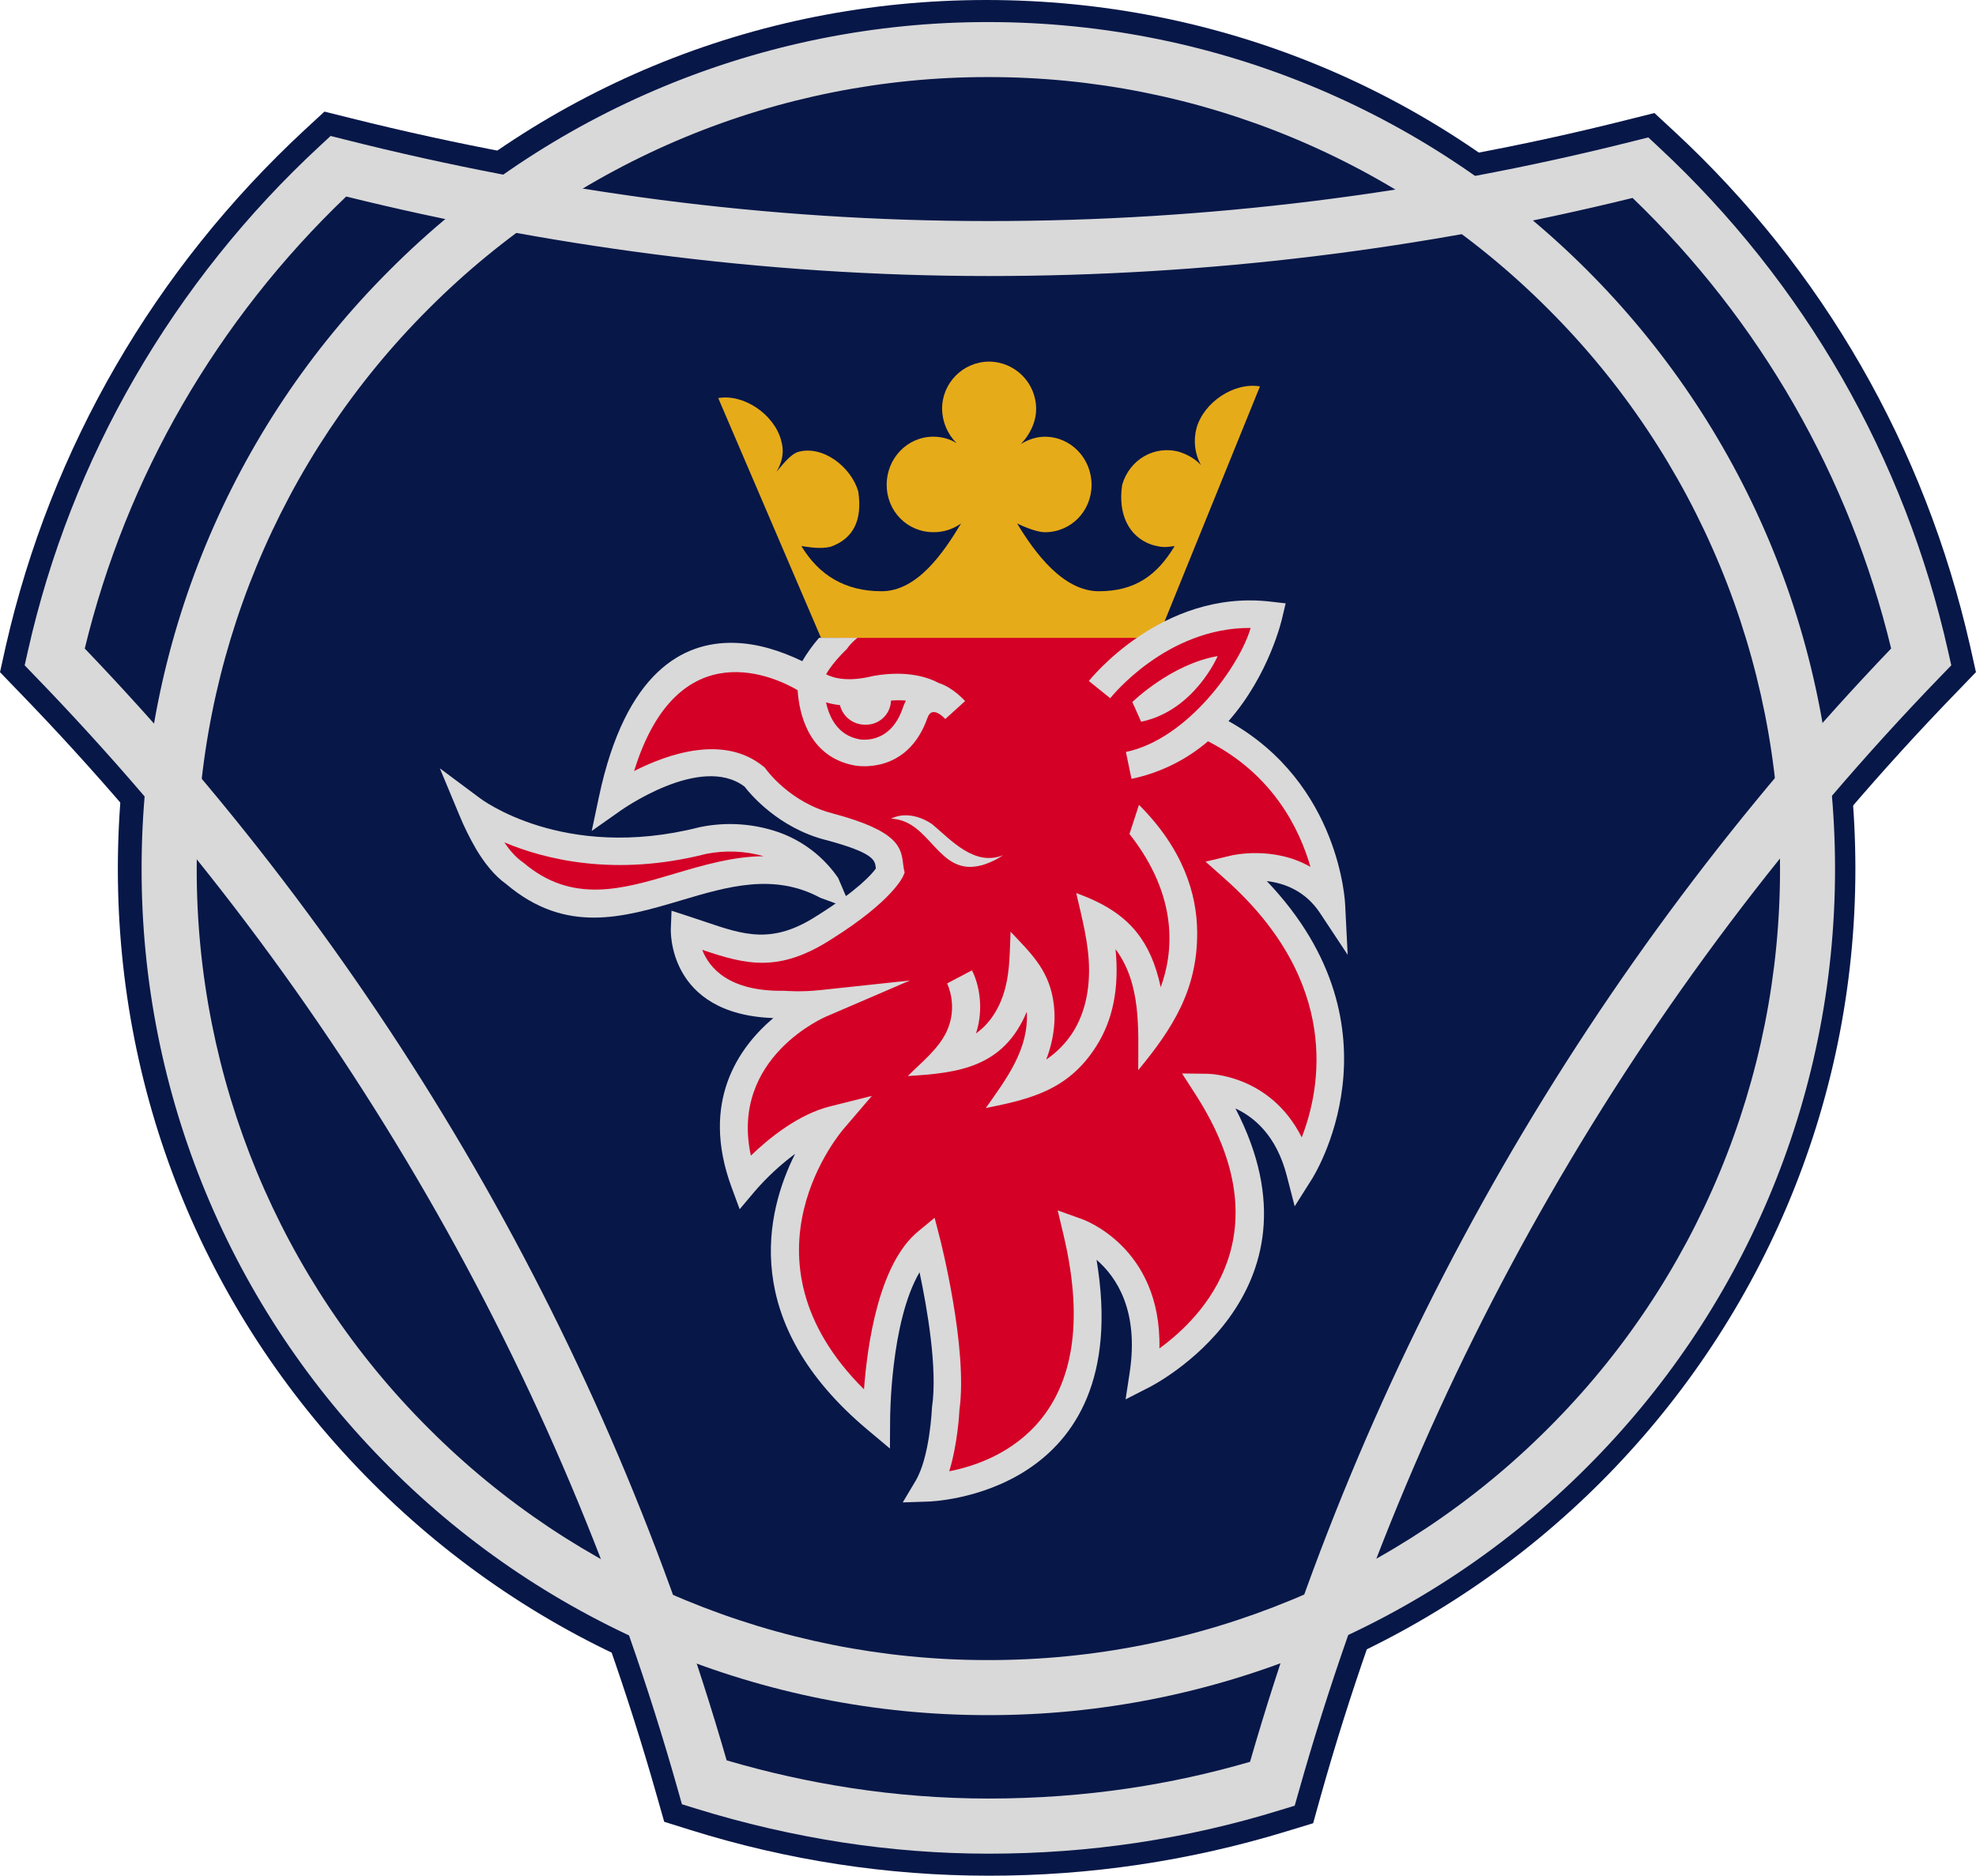
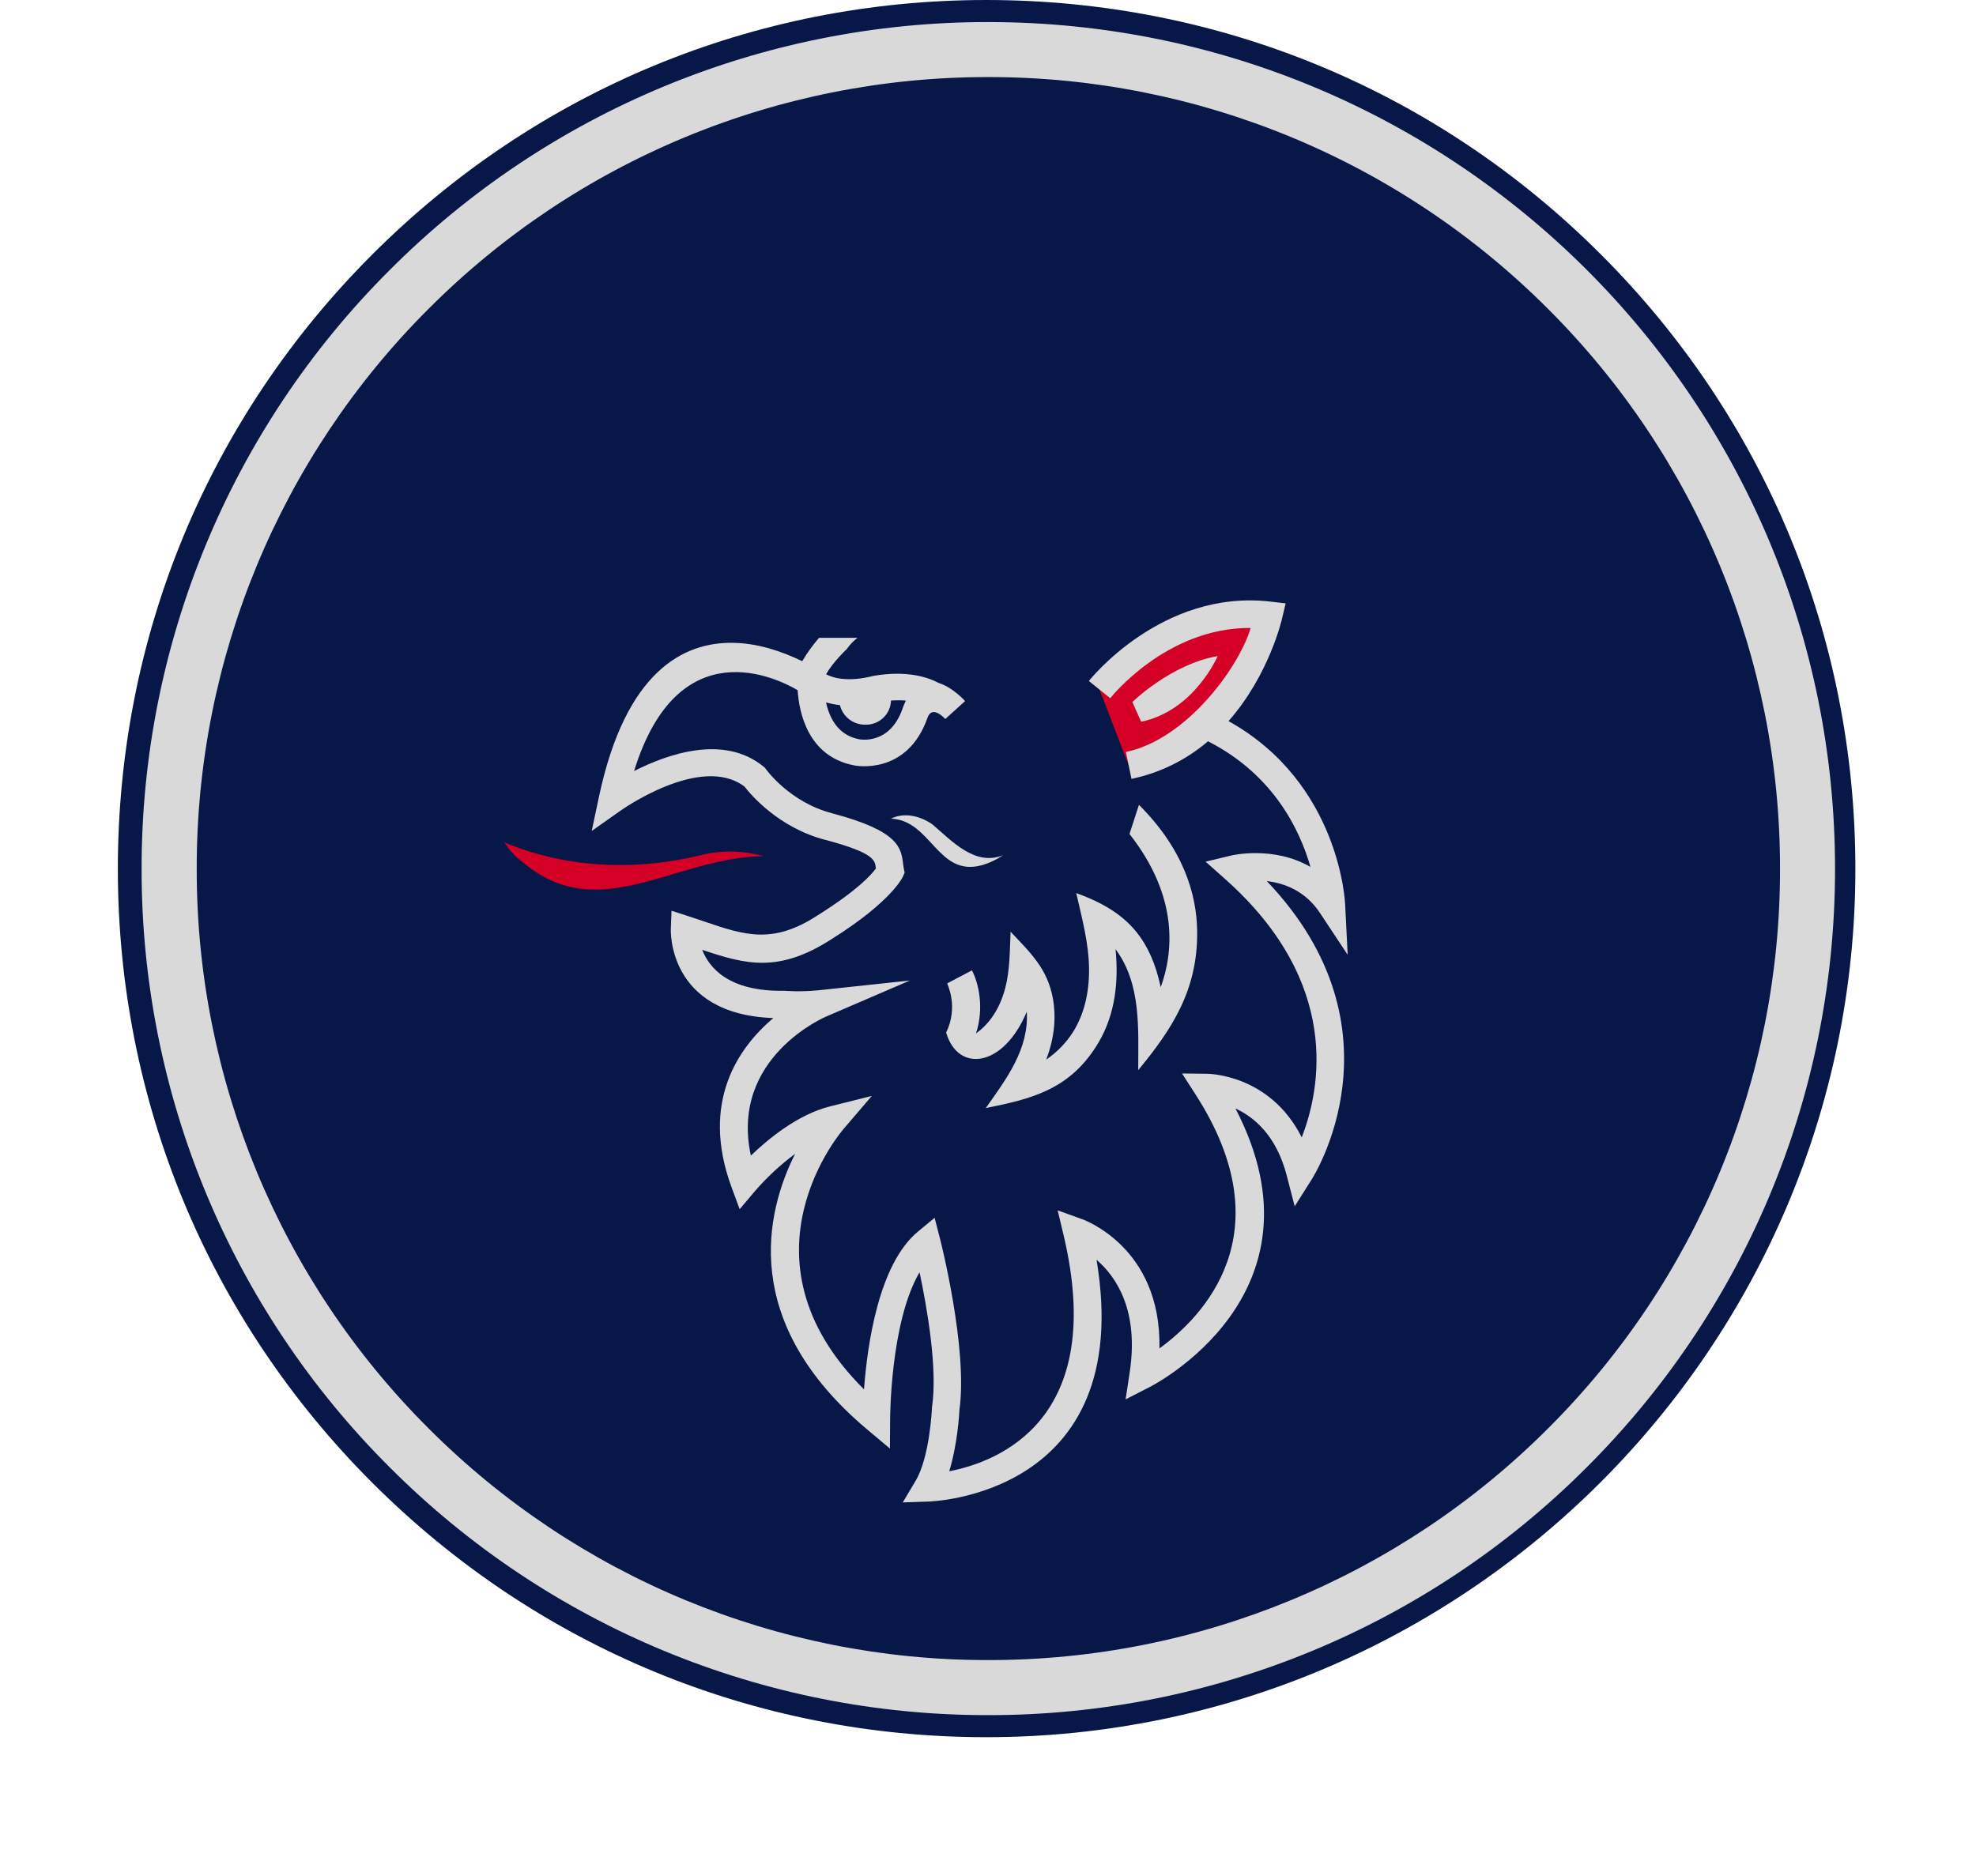
<svg xmlns="http://www.w3.org/2000/svg" xmlns:ns1="https://boxy-svg.com" overflow="visible" viewBox="0 0 300 284.843">
  <defs>
    <ns1:export>
      <ns1:file format="png" />
    </ns1:export>
  </defs>
  <g transform="matrix(5.972, 0, 0, 5.972, 0, 0)" id="object-0">
-     <path fill-rule="evenodd" clip-rule="evenodd" fill="#071748" d="M 25.135 5.043 C 30.641 5.043 36.11 4.376 41.392 3.041 L 42.059 2.874 L 42.559 3.337 C 46.34 6.84 48.935 11.363 50.084 16.424 L 50.233 17.091 L 49.751 17.591 C 42.114 25.47 36.516 35.2 33.569 45.693 L 33.383 46.361 L 32.716 46.564 C 30.259 47.317 27.704 47.698 25.134 47.695 C 22.576 47.695 20.019 47.306 17.535 46.527 L 16.886 46.324 L 16.701 45.674 C 13.735 35.2 8.137 25.488 0.482 17.592 L 0 17.092 L 0.148 16.425 C 1.297 11.383 3.929 6.842 7.747 3.301 L 8.248 2.838 L 8.915 3.004 C 14.328 4.357 19.778 5.043 25.135 5.043 Z" style="transform-origin: -8.504px -10.53px;" />
    <path fill-rule="evenodd" clip-rule="evenodd" fill="#071748" d="M 2.996 22.095 C 2.996 16.182 5.294 10.64 9.465 6.47 C 13.636 2.299 19.178 0 25.073 0 C 30.986 0 36.529 2.299 40.699 6.47 C 44.87 10.64 47.168 16.182 47.168 22.095 C 47.168 34.255 37.251 44.173 25.073 44.173 C 19.178 44.173 13.636 41.874 9.465 37.704 C 5.294 33.533 2.996 27.991 2.996 22.095 Z" style="transform-origin: -8.504px -10.53px;" />
-     <path fill="#D9D9D9" d="M 8.801 4.997 C 7.17 6.556 5.768 8.338 4.638 10.291 C 3.518 12.228 2.682 14.316 2.155 16.491 C 5.974 20.477 9.3 24.908 12.062 29.688 C 14.802 34.434 16.955 39.496 18.473 44.762 C 19.505 45.065 20.555 45.3 21.618 45.463 C 22.763 45.639 23.938 45.733 25.135 45.733 C 26.355 45.733 27.545 45.645 28.702 45.473 C 29.742 45.318 30.77 45.093 31.779 44.799 C 33.3 39.517 35.455 34.439 38.197 29.676 C 40.949 24.9 44.266 20.473 48.077 16.49 C 47.022 12.123 44.742 8.148 41.504 5.033 C 36.147 6.352 30.651 7.019 25.134 7.019 C 22.255 7.019 19.416 6.826 16.62 6.464 C 13.988 6.124 11.377 5.634 8.801 4.997 Z M 3.431 9.592 C 4.694 7.41 6.276 5.429 8.126 3.716 L 8.405 3.457 L 8.77 3.549 C 11.413 4.217 14.093 4.73 16.796 5.083 C 19.509 5.434 22.288 5.621 25.135 5.621 C 30.665 5.622 36.175 4.939 41.537 3.586 L 41.904 3.494 L 42.182 3.754 C 44.012 5.458 45.576 7.427 46.821 9.596 C 48.065 11.766 48.976 14.11 49.523 16.55 L 49.606 16.918 L 49.345 17.188 C 45.503 21.159 42.166 25.589 39.41 30.378 C 36.661 35.152 34.514 40.248 33.018 45.55 L 32.914 45.915 L 32.55 46.026 C 31.357 46.395 30.139 46.673 28.904 46.858 C 27.674 47.042 26.416 47.135 25.134 47.135 C 23.869 47.135 22.624 47.035 21.409 46.848 C 20.154 46.653 18.914 46.367 17.701 45.991 L 17.336 45.878 L 17.233 45.513 C 15.741 40.226 13.596 35.146 10.848 30.39 C 8.081 25.598 4.736 21.164 0.887 17.188 L 0.627 16.918 L 0.71 16.55 C 1.259 14.106 2.176 11.76 3.431 9.592 Z" style="transform-origin: -8.504px -10.53px;" />
    <path fill="#D9D9D9" d="M 3.6 22.095 C 3.593 16.384 5.86 10.906 9.902 6.872 C 13.931 2.827 19.407 0.556 25.116 0.561 C 31.064 0.561 36.448 2.97 40.345 6.867 C 44.242 10.764 46.651 16.147 46.651 22.095 C 46.651 28.034 44.24 33.415 40.34 37.309 C 36.306 41.352 30.827 43.62 25.116 43.612 C 19.408 43.618 13.934 41.349 9.904 37.307 C 5.862 33.277 3.593 27.803 3.6 22.095 Z M 10.892 7.856 C 7.113 11.63 4.993 16.754 5.001 22.095 C 4.994 27.432 7.115 32.551 10.894 36.319 C 14.662 40.098 19.781 42.218 25.117 42.212 C 30.458 42.22 35.582 40.1 39.356 36.321 C 43.137 32.553 45.259 27.433 45.252 22.095 C 45.26 16.753 43.138 11.629 39.356 7.856 C 35.583 4.074 30.459 1.952 25.117 1.96 C 19.78 1.954 14.66 4.076 10.892 7.856 Z" style="transform-origin: -8.504px -10.53px;" />
-     <path fill="#D9D9D9" d="M 17.803 21.03 C 18.47 20.894 19.161 20.94 19.804 21.165 C 20.415 21.384 20.941 21.79 21.308 22.325 L 21.647 23.12 L 20.854 22.829 C 19.676 22.192 18.489 22.545 17.323 22.892 C 15.841 23.332 14.388 23.764 12.871 22.482 C 12.563 22.264 12.309 21.934 12.108 21.598 C 11.941 21.312 11.795 21.015 11.67 20.709 L 11.182 19.537 L 12.2 20.295 C 12.207 20.3 14.312 21.919 17.783 21.034 L 17.803 21.03 Z" style="transform-origin: -8.504px -10.53px;" />
-     <path fill-rule="evenodd" clip-rule="evenodd" fill="#D40026" d="M 24.653 15.238 C 23.17 15.238 21.798 15.516 21.261 16.277 C 21.261 16.277 20.668 16.832 20.556 17.315 C 20.556 17.315 16.757 14.738 15.57 20.336 C 15.57 20.336 17.869 18.686 19.185 19.761 C 19.185 19.761 19.852 20.707 21.076 21.021 C 22.743 21.466 22.558 21.8 22.633 22.152 C 22.633 22.152 22.411 22.671 20.965 23.579 C 19.538 24.505 18.722 24.061 17.406 23.635 C 17.406 23.635 17.313 25.582 19.927 25.545 C 19.927 25.545 20.354 25.582 20.872 25.525 C 20.872 25.525 17.739 26.841 18.926 30.068 C 18.926 30.068 20.001 28.769 21.187 28.472 C 21.187 28.472 17.794 32.327 22.281 36.091 C 22.281 36.091 22.281 32.642 23.56 31.587 C 23.56 31.587 24.264 34.329 24.041 35.831 C 24.041 35.831 23.985 37.147 23.577 37.833 C 23.577 37.833 28.897 37.722 27.377 31.327 C 27.377 31.327 29.509 32.05 29.064 34.96 C 29.064 34.96 33.846 32.569 30.695 27.657 C 30.695 27.657 32.493 27.657 33.049 29.807 C 33.049 29.807 35.607 25.858 31.381 22.095 C 31.381 22.095 32.975 21.706 33.846 23.022 C 33.846 23.022 33.735 20.019 30.899 18.555 C 30.25 18.203 31.27 17.164 31.01 16.59 L 24.653 15.238 Z" style="transform-origin: -8.504px -10.53px;" />
    <path fill-rule="evenodd" clip-rule="evenodd" fill="#D40026" d="M 27.953 17.536 C 27.953 17.536 29.677 15.348 32.253 15.645 C 32.253 15.645 31.53 18.87 28.694 19.464 L 27.953 17.536 Z" style="transform-origin: -8.504px -10.53px;" />
-     <path fill-rule="evenodd" clip-rule="evenodd" fill="#D9D9D9" d="M 28.787 17.851 C 28.787 17.851 29.769 16.887 30.956 16.683 C 30.956 16.683 30.363 18.074 29.01 18.352 L 28.787 17.851 Z M 23.707 20.965 C 23.393 20.743 22.984 20.65 22.651 20.817 C 23.67 20.854 23.837 22.3 24.949 22.003 C 25.153 21.948 25.338 21.855 25.505 21.744 C 24.783 22.04 24.189 21.373 23.707 20.965 Z M 29.508 25.103 C 29.381 24.505 29.177 24.053 28.891 23.699 C 28.523 23.243 28.018 22.948 27.36 22.708 C 27.506 23.347 27.681 23.984 27.686 24.645 C 27.69 25.26 27.557 25.79 27.286 26.231 C 27.108 26.513 26.874 26.755 26.598 26.942 C 26.828 26.333 26.843 25.813 26.769 25.399 C 26.632 24.628 26.191 24.224 25.691 23.691 C 25.67 24.166 25.677 24.652 25.558 25.115 C 25.405 25.705 25.112 26.062 24.812 26.279 C 25.028 25.615 24.873 24.988 24.709 24.674 L 24.079 25.006 C 24.089 25.037 24.371 25.606 24.053 26.256 C 23.841 26.688 23.413 27.026 23.078 27.361 C 24.353 27.285 25.509 27.15 26.103 25.726 C 26.162 26.679 25.579 27.441 25.061 28.175 C 26.201 27.948 27.158 27.716 27.86 26.618 C 28.298 25.94 28.456 25.116 28.36 24.136 C 29.018 25.02 28.936 26.169 28.936 27.212 C 29.801 26.163 30.445 25.175 30.435 23.703 C 30.428 22.724 30.076 21.586 28.955 20.465 L 28.714 21.206 C 29.976 22.811 29.827 24.227 29.508 25.103 Z" style="transform-origin: -8.504px -10.53px;" />
+     <path fill-rule="evenodd" clip-rule="evenodd" fill="#D9D9D9" d="M 28.787 17.851 C 28.787 17.851 29.769 16.887 30.956 16.683 C 30.956 16.683 30.363 18.074 29.01 18.352 L 28.787 17.851 Z M 23.707 20.965 C 23.393 20.743 22.984 20.65 22.651 20.817 C 23.67 20.854 23.837 22.3 24.949 22.003 C 25.153 21.948 25.338 21.855 25.505 21.744 C 24.783 22.04 24.189 21.373 23.707 20.965 Z M 29.508 25.103 C 29.381 24.505 29.177 24.053 28.891 23.699 C 28.523 23.243 28.018 22.948 27.36 22.708 C 27.506 23.347 27.681 23.984 27.686 24.645 C 27.69 25.26 27.557 25.79 27.286 26.231 C 27.108 26.513 26.874 26.755 26.598 26.942 C 26.828 26.333 26.843 25.813 26.769 25.399 C 26.632 24.628 26.191 24.224 25.691 23.691 C 25.67 24.166 25.677 24.652 25.558 25.115 C 25.405 25.705 25.112 26.062 24.812 26.279 C 25.028 25.615 24.873 24.988 24.709 24.674 L 24.079 25.006 C 24.089 25.037 24.371 25.606 24.053 26.256 C 24.353 27.285 25.509 27.15 26.103 25.726 C 26.162 26.679 25.579 27.441 25.061 28.175 C 26.201 27.948 27.158 27.716 27.86 26.618 C 28.298 25.94 28.456 25.116 28.36 24.136 C 29.018 25.02 28.936 26.169 28.936 27.212 C 29.801 26.163 30.445 25.175 30.435 23.703 C 30.428 22.724 30.076 21.586 28.955 20.465 L 28.714 21.206 C 29.976 22.811 29.827 24.227 29.508 25.103 Z" style="transform-origin: -8.504px -10.53px;" />
    <path fill="#D40026" d="M 19.416 21.772 C 18.939 21.636 18.436 21.616 17.949 21.713 C 15.641 22.301 13.862 21.857 12.821 21.42 C 12.957 21.621 13.113 21.802 13.285 21.92 L 13.301 21.932 L 13.312 21.94 C 14.546 22.989 15.824 22.61 17.127 22.222 C 17.877 22 18.635 21.775 19.416 21.772 Z" style="transform-origin: -8.504px -10.53px;" />
-     <path fill-rule="evenodd" clip-rule="evenodd" fill="#E6AB19" d="M 25.857 13.31 C 26.303 14.051 27.025 15.034 27.934 15.034 C 28.86 15.034 29.417 14.626 29.862 13.885 C 29.603 13.922 29.529 13.922 29.269 13.848 C 28.694 13.644 28.416 13.07 28.528 12.328 C 28.714 11.68 29.362 11.309 29.992 11.494 C 30.214 11.568 30.4 11.68 30.53 11.827 C 30.373 11.538 30.334 11.2 30.419 10.882 C 30.604 10.233 31.364 9.714 32.031 9.825 L 29.436 16.22 L 20.872 16.22 L 18.259 10.122 C 18.908 10.011 19.668 10.53 19.853 11.179 C 19.946 11.494 19.89 11.735 19.742 11.994 C 19.872 11.846 20.076 11.567 20.28 11.494 C 20.91 11.309 21.633 11.865 21.819 12.495 C 21.93 13.237 21.689 13.7 21.114 13.904 C 20.855 13.96 20.633 13.923 20.373 13.885 C 20.818 14.626 21.485 15.034 22.412 15.034 C 23.32 15.034 23.987 14.052 24.433 13.31 C 24.228 13.457 23.981 13.535 23.728 13.532 C 23.06 13.532 22.541 12.994 22.541 12.327 C 22.541 11.66 23.06 11.104 23.728 11.104 C 23.932 11.104 24.154 11.16 24.321 11.271 C 24.088 11.04 23.955 10.728 23.95 10.4 C 23.947 9.741 24.477 9.203 25.136 9.195 C 25.803 9.195 26.341 9.733 26.341 10.4 C 26.341 10.733 26.174 11.068 25.952 11.29 C 26.138 11.179 26.341 11.105 26.563 11.105 C 27.23 11.105 27.75 11.661 27.75 12.328 C 27.75 12.995 27.231 13.533 26.563 13.533 C 26.303 13.533 25.857 13.31 25.857 13.31 Z" style="transform-origin: -8.504px -10.53px;" />
    <path fill="#D9D9D9" d="M 23.03 17.814 C 22.904 17.804 22.777 17.804 22.651 17.814 C 22.64 18.162 22.351 18.435 22.003 18.427 C 21.697 18.434 21.426 18.227 21.353 17.93 C 21.233 17.917 21.115 17.894 21 17.86 C 21.082 18.242 21.295 18.695 21.843 18.798 C 21.845 18.798 22.615 18.962 22.945 18.019 L 22.945 18.015 C 22.972 17.94 22.999 17.874 23.03 17.814 Z M 21.796 16.222 C 21.701 16.295 21.616 16.381 21.546 16.478 L 21.527 16.505 L 21.503 16.528 C 21.502 16.529 21.179 16.833 21.001 17.145 C 21.18 17.24 21.552 17.35 22.199 17.188 L 22.225 17.183 C 23.078 17.039 23.611 17.23 23.866 17.368 C 24.228 17.479 24.533 17.825 24.535 17.827 L 24.031 18.283 C 24.031 18.283 23.702 17.912 23.582 18.244 C 23.058 19.744 21.723 19.463 21.719 19.463 C 20.529 19.238 20.312 18.098 20.278 17.55 C 19.776 17.254 17.242 15.975 16.12 19.606 C 16.982 19.168 18.405 18.672 19.407 19.49 L 19.446 19.522 L 19.469 19.554 C 19.471 19.556 20.066 20.4 21.163 20.682 L 21.165 20.683 C 22.859 21.134 22.91 21.557 22.961 21.981 L 22.975 22.08 L 22.998 22.187 L 22.955 22.288 C 22.954 22.29 22.689 22.908 21.151 23.873 C 19.798 24.75 18.958 24.524 17.852 24.152 C 18.029 24.61 18.526 25.214 19.923 25.194 L 19.947 25.194 C 19.948 25.194 20.359 25.229 20.835 25.178 L 23.132 24.932 L 21.009 25.846 C 21.002 25.848 18.546 26.881 19.089 29.385 C 19.538 28.951 20.29 28.336 21.102 28.133 L 22.164 27.867 L 21.452 28.699 C 21.444 28.709 18.579 31.965 21.965 35.328 C 22.048 34.205 22.335 32.144 23.337 31.316 L 23.76 30.966 L 23.897 31.497 C 23.899 31.505 24.611 34.278 24.391 35.852 C 24.387 35.95 24.342 36.725 24.132 37.411 C 25.375 37.171 28.155 36.106 27.038 31.405 L 26.889 30.778 L 27.495 30.995 C 27.502 30.997 29.531 31.686 29.475 34.288 C 30.569 33.493 32.665 31.37 30.402 27.843 L 30.05 27.296 L 30.699 27.304 C 30.704 27.306 32.281 27.306 33.093 28.921 C 33.575 27.683 34.103 24.985 31.149 22.355 L 30.648 21.91 L 31.3 21.754 C 31.304 21.753 32.364 21.495 33.315 22.044 C 33.045 21.103 32.38 19.711 30.739 18.864 L 30.733 18.861 L 30.712 18.848 C 30.154 19.326 29.484 19.655 28.765 19.805 L 28.623 19.121 C 30.202 18.791 31.528 16.903 31.794 15.967 C 29.644 15.953 28.229 17.749 28.225 17.754 L 27.681 17.316 C 27.687 17.31 29.524 14.978 32.293 15.297 L 32.684 15.342 L 32.594 15.724 C 32.593 15.729 32.274 17.153 31.232 18.336 C 34.083 19.924 34.197 22.996 34.197 23.004 L 34.261 24.279 L 33.556 23.214 C 33.18 22.646 32.641 22.455 32.205 22.404 C 35.809 26.185 33.353 29.98 33.345 29.992 L 32.914 30.674 L 32.712 29.893 C 32.447 28.868 31.876 28.401 31.408 28.186 C 33.883 32.94 29.237 35.264 29.223 35.272 L 28.615 35.583 L 28.718 34.907 C 28.961 33.319 28.376 32.464 27.877 32.034 C 28.884 38.069 23.604 38.182 23.588 38.182 L 22.95 38.203 L 23.277 37.654 C 23.639 37.045 23.691 35.82 23.691 35.818 L 23.691 35.804 L 23.694 35.779 C 23.84 34.797 23.565 33.238 23.377 32.351 C 22.63 33.626 22.629 36.081 22.629 36.091 L 22.624 36.833 L 22.055 36.356 C 18.794 33.62 19.465 30.831 20.213 29.34 C 19.838 29.618 19.496 29.936 19.191 30.289 L 18.804 30.748 L 18.596 30.184 C 17.798 28.012 18.779 26.633 19.659 25.887 C 16.951 25.791 17.053 23.624 17.054 23.618 L 17.072 23.158 L 17.51 23.3 C 17.681 23.356 17.802 23.397 17.92 23.437 C 18.92 23.776 19.639 24.02 20.772 23.284 L 20.776 23.282 C 21.811 22.632 22.159 22.235 22.267 22.083 L 22.264 22.062 C 22.242 21.873 22.219 21.686 20.988 21.357 L 20.988 21.358 C 19.788 21.049 19.074 20.191 18.928 20.002 C 17.812 19.155 15.775 20.614 15.769 20.618 L 15.043 21.129 L 15.227 20.26 C 15.904 17.062 17.383 16.323 18.64 16.346 C 19.254 16.356 19.847 16.549 20.395 16.812 C 20.519 16.602 20.662 16.403 20.822 16.219 L 21.796 16.219 L 21.796 16.222 Z" style="transform-origin: -8.504px -10.53px;" />
  </g>
</svg>